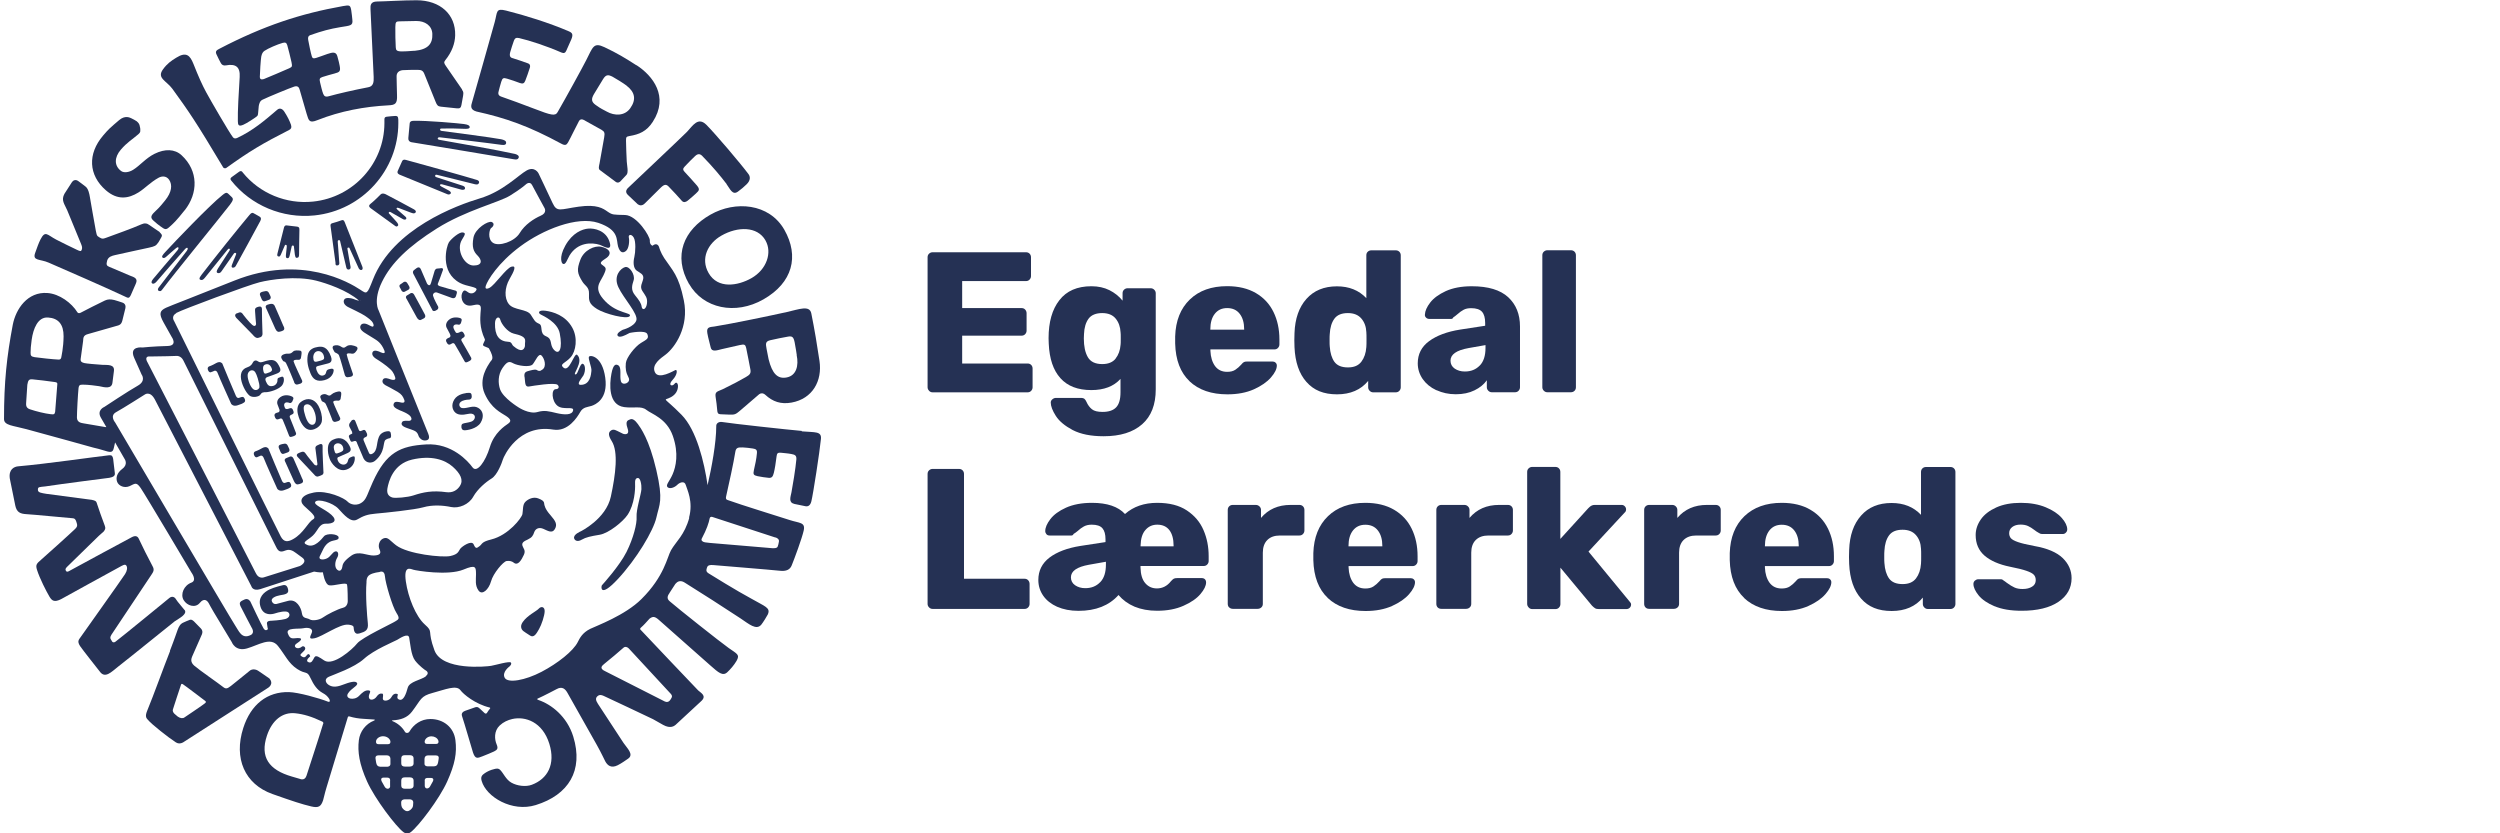
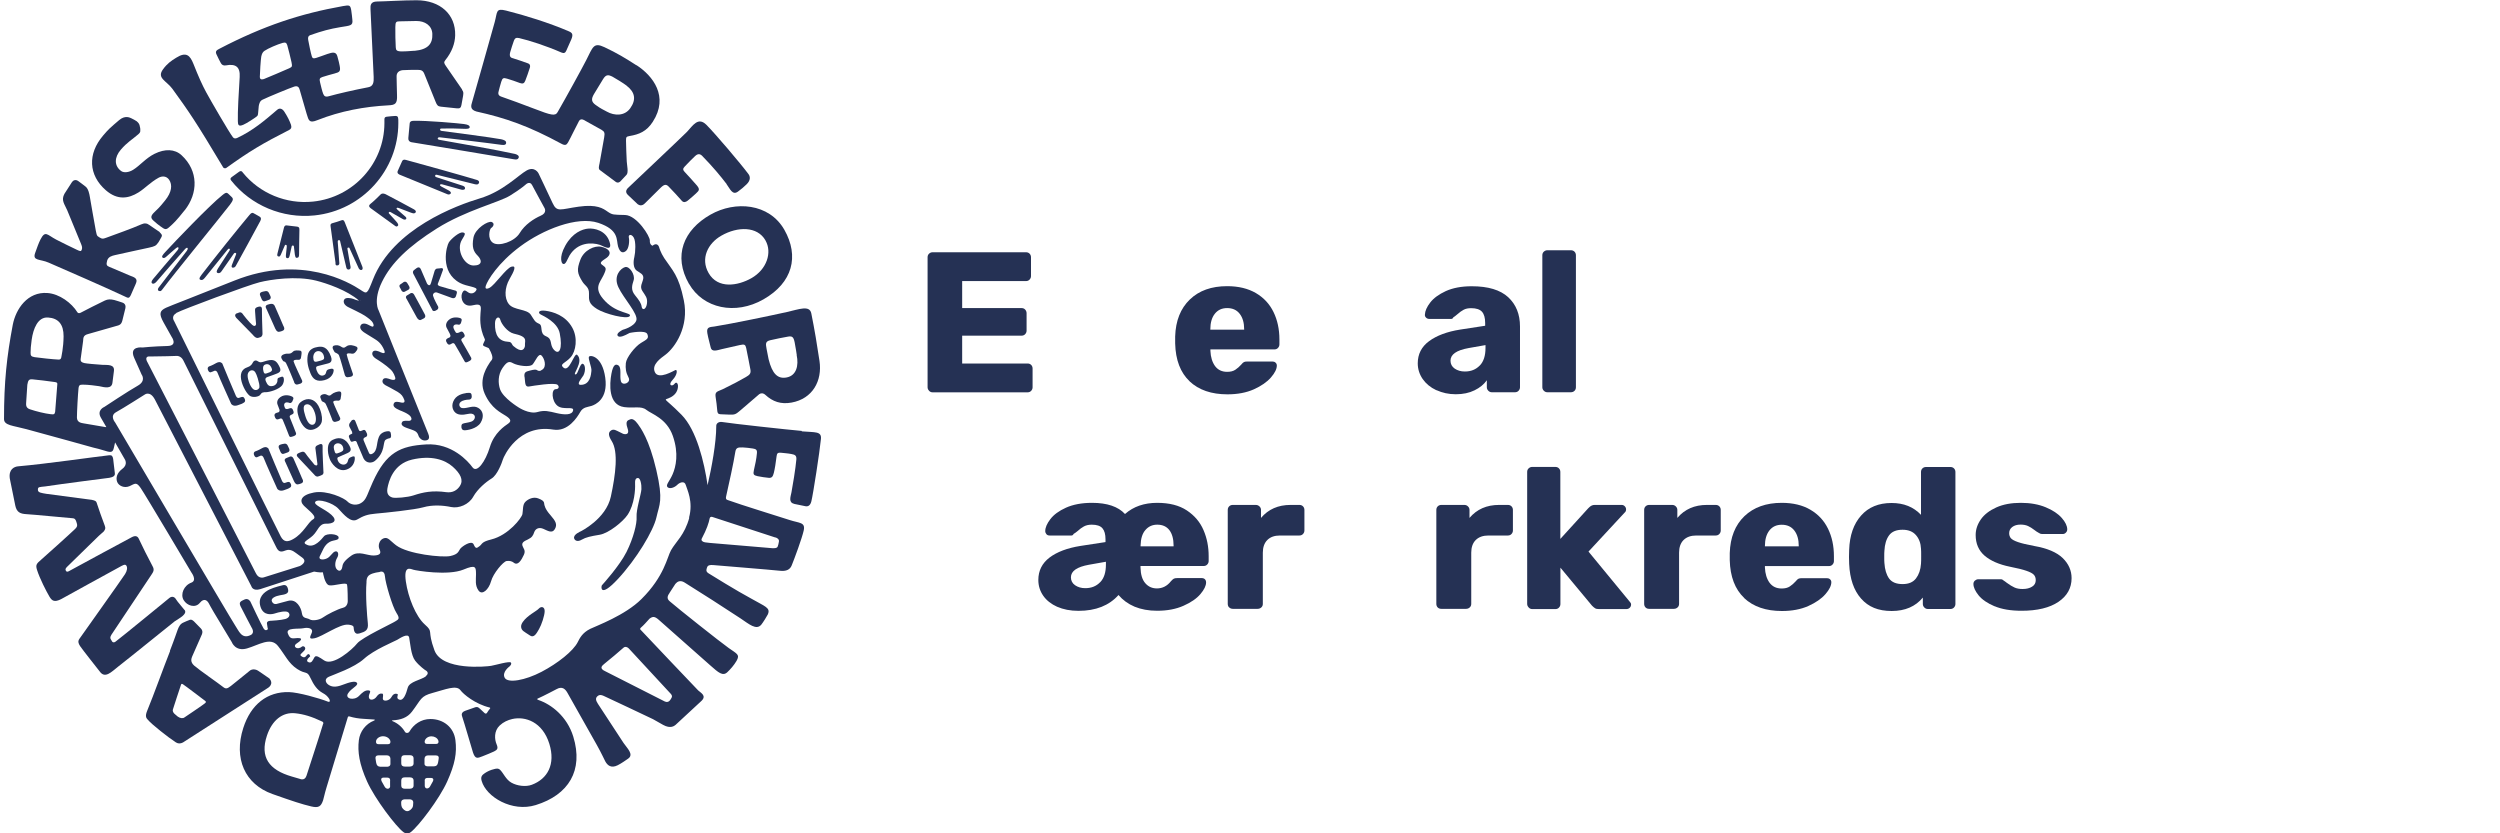
<svg xmlns="http://www.w3.org/2000/svg" id="Lag_1" data-name="Lag 1" viewBox="0 0 300 100">
  <defs>
    <style>
      .cls-1 {
        fill: #253154;
        stroke-width: 0px;
      }
    </style>
  </defs>
  <g id="Korte_kredsnavne" data-name="Korte kredsnavne">
    <path class="cls-1" d="m111.49,46.89c-.12-.12-.18-.26-.18-.42v-15.6c0-.18.06-.32.18-.43.12-.11.26-.17.42-.17h11.21c.18,0,.32.06.43.17.11.11.17.26.17.43v2.26c0,.16-.06.3-.17.42-.11.12-.26.18-.43.18h-7.66v3.24h7.13c.18,0,.32.06.43.18s.17.27.17.44v2.09c0,.16-.06.3-.17.42-.11.12-.26.18-.43.18h-7.13v3.34h7.85c.18,0,.32.06.43.17.11.11.17.26.17.43v2.26c0,.16-.06.3-.17.42-.11.12-.26.18-.43.18h-11.4c-.16,0-.3-.06-.42-.18Z" />
-     <path class="cls-1" d="m128.73,51.61c-.94-.5-1.62-1.06-2.03-1.7s-.61-1.18-.61-1.61c0-.14.06-.27.19-.38.13-.11.27-.17.43-.17h3.05c.16,0,.28.04.37.11s.17.2.25.37c.16.37.38.66.65.88.27.22.7.32,1.27.32.74,0,1.28-.18,1.63-.54.35-.36.53-.96.53-1.81v-1.61c-.82.9-1.98,1.34-3.5,1.34-1.62,0-2.85-.47-3.71-1.43-.86-.95-1.32-2.33-1.4-4.14l-.02-.65c0-1.94.43-3.46,1.3-4.57.86-1.11,2.14-1.67,3.84-1.67.82,0,1.54.16,2.16.47.62.31,1.15.73,1.58,1.26v-.89c0-.18.06-.32.18-.43.12-.11.26-.17.42-.17h2.76c.18,0,.32.06.44.18.12.12.18.26.18.42v11.54c0,1.82-.54,3.22-1.63,4.18s-2.63,1.44-4.63,1.44c-1.52,0-2.75-.25-3.7-.74Zm5.14-8.58c.35-.44.55-1,.6-1.67.02-.11.02-.36.02-.74s0-.61-.02-.72c-.03-.67-.23-1.23-.59-1.67-.36-.44-.9-.66-1.62-.66s-1.3.22-1.63.67-.52,1.06-.55,1.85l-.02.53c0,.94.16,1.69.48,2.24.32.55.89.83,1.73.83.72,0,1.26-.22,1.61-.66Z" />
    <path class="cls-1" d="m142.75,45.75c-1.1-1.04-1.68-2.55-1.73-4.54v-.84c.06-1.89.65-3.36,1.76-4.43s2.6-1.6,4.48-1.6c1.36,0,2.51.28,3.45.83.94.55,1.64,1.31,2.11,2.27.47.96.71,2.06.71,3.31v.58c0,.16-.06.3-.17.42-.11.12-.26.18-.43.18h-7.68v.17c.03.75.22,1.36.55,1.82.34.46.82.7,1.46.7.4,0,.73-.08.98-.25s.49-.37.7-.61c.14-.18.26-.28.35-.32.09-.04.23-.06.42-.06h2.98c.14,0,.27.04.37.13.1.09.16.2.16.35,0,.42-.24.9-.71,1.44-.47.54-1.16,1.02-2.05,1.42-.9.4-1.95.6-3.17.6-1.92,0-3.43-.52-4.54-1.56Zm6.55-6.19v-.05c0-.78-.18-1.4-.54-1.86-.36-.46-.86-.68-1.5-.68s-1.12.23-1.48.68-.54,1.08-.54,1.86v.05h4.06Z" />
-     <path class="cls-1" d="m156.77,45.83c-.87-.98-1.35-2.37-1.43-4.16l-.02-.84.02-.86c.06-1.73.54-3.1,1.43-4.1s2.11-1.51,3.66-1.51c1.46,0,2.63.47,3.53,1.42v-5.14c0-.18.05-.32.17-.43.11-.11.26-.17.43-.17h2.93c.18,0,.32.06.43.17s.17.26.17.43v15.84c0,.16-.06.3-.17.42-.11.12-.26.18-.43.18h-2.71c-.16,0-.3-.06-.42-.18-.12-.12-.18-.26-.18-.42v-.77c-.88,1.07-2.13,1.61-3.74,1.61s-2.79-.49-3.66-1.48Zm6.59-2.42c.35-.46.55-1.04.6-1.76.02-.21.02-.51.02-.91s0-.68-.02-.89c-.03-.66-.23-1.2-.6-1.63-.37-.43-.9-.65-1.61-.65-.75,0-1.29.22-1.62.67-.33.45-.52,1.06-.56,1.85-.02.16-.02.41-.02.74s0,.58.02.74c.05.78.24,1.4.56,1.85.33.45.87.67,1.62.67s1.26-.23,1.61-.68Z" />
    <path class="cls-1" d="m172.35,46.82c-.7-.33-1.24-.78-1.63-1.34-.39-.57-.59-1.2-.59-1.88,0-1.1.45-1.99,1.36-2.66s2.15-1.14,3.73-1.39l3-.46v-.34c0-.61-.13-1.06-.38-1.34s-.69-.43-1.29-.43c-.37,0-.67.06-.91.19-.24.13-.49.3-.74.53-.22.19-.39.32-.5.38-.05.13-.14.19-.26.19h-2.62c-.16,0-.29-.05-.4-.16-.1-.1-.15-.23-.13-.37.02-.43.23-.91.64-1.44.41-.53,1.03-.98,1.87-1.37.84-.38,1.88-.58,3.11-.58,1.97,0,3.42.44,4.37,1.31.94.87,1.42,2.04,1.42,3.52v7.29c0,.16-.06.3-.17.42-.11.12-.26.18-.43.18h-2.78c-.16,0-.3-.06-.42-.18-.12-.12-.18-.26-.18-.42v-.84c-.35.5-.84.9-1.48,1.21-.63.31-1.38.47-2.24.47s-1.62-.17-2.32-.49Zm5.23-2.96c.46-.48.68-1.18.68-2.11v-.34l-2.04.36c-1.44.26-2.16.76-2.16,1.51,0,.4.17.72.5.95.34.23.74.35,1.22.35.74,0,1.33-.24,1.79-.72Z" />
    <path class="cls-1" d="m185.26,46.89c-.12-.12-.18-.26-.18-.42v-15.84c0-.18.06-.32.18-.43.12-.11.26-.17.42-.17h2.83c.18,0,.32.06.43.17s.17.26.17.43v15.84c0,.18-.06.32-.17.43-.11.11-.26.17-.43.17h-2.83c-.16,0-.3-.06-.42-.18Z" />
-     <path class="cls-1" d="m111.49,72.89c-.12-.12-.18-.26-.18-.42v-15.6c0-.18.06-.32.18-.43.12-.11.26-.17.42-.17h3.17c.18,0,.32.06.43.17.11.11.17.26.17.43v12.58h7.27c.18,0,.32.06.43.18.11.12.17.27.17.44v2.4c0,.16-.06.3-.17.42-.11.12-.26.18-.43.18h-11.04c-.16,0-.3-.06-.42-.18Z" />
    <path class="cls-1" d="m126.87,72.82c-.73-.33-1.29-.77-1.68-1.33-.39-.56-.59-1.19-.59-1.9,0-1.1.45-2,1.34-2.68.9-.68,2.14-1.15,3.72-1.4l3-.46v-.34c0-.59-.12-1.03-.37-1.32s-.68-.43-1.28-.43c-.37,0-.68.07-.94.21-.26.14-.5.32-.74.54-.16.14-.33.26-.5.36-.05.13-.14.19-.26.19h-2.62c-.16,0-.29-.05-.38-.16s-.14-.23-.14-.37c0-.42.2-.89.61-1.43.41-.54,1.04-1,1.88-1.38.85-.38,1.89-.58,3.12-.58,1.82,0,3.14.45,3.96,1.34,1.02-.9,2.31-1.34,3.86-1.34,1.46,0,2.64.3,3.56.91.92.61,1.59,1.4,2,2.36.42.97.62,2.01.62,3.13v.58c0,.16-.06.3-.17.42-.11.12-.26.18-.43.18h-7.58v.17c.02.85.21,1.48.58,1.9.37.42.83.62,1.39.62.67,0,1.23-.29,1.68-.86.14-.16.26-.26.35-.31.09-.05.23-.07.42-.07h2.93c.16,0,.29.05.38.14s.14.22.14.38c0,.4-.23.87-.68,1.4-.46.54-1.13,1-2.03,1.4-.9.4-1.95.6-3.17.6-1.02,0-1.92-.17-2.7-.49-.78-.33-1.42-.8-1.93-1.4-1.12,1.26-2.72,1.9-4.8,1.9-.98,0-1.83-.17-2.56-.49Zm5.16-2.96c.46-.48.68-1.18.68-2.11v-.34l-2.04.36c-1.44.26-2.16.76-2.16,1.51,0,.4.17.72.5.95.34.23.74.35,1.22.35.74,0,1.33-.24,1.79-.72Zm8.8-4.3v-.1c0-.78-.17-1.4-.5-1.84-.34-.44-.82-.66-1.46-.66-.58,0-1.05.21-1.42.64-.37.42-.56,1.04-.58,1.86v.1h3.96Z" />
    <path class="cls-1" d="m147.5,72.9c-.11-.11-.17-.26-.17-.43v-11.28c0-.18.06-.32.17-.43.11-.11.26-.17.43-.17h2.76c.18,0,.32.06.45.18.12.12.18.26.18.42v.96c.88-1.04,2.06-1.56,3.55-1.56h1.06c.18,0,.32.06.43.17.11.11.17.26.17.43v2.47c0,.16-.06.3-.17.42-.11.12-.26.18-.43.18h-2.33c-.66,0-1.16.18-1.52.54s-.54.87-.54,1.52v6.14c0,.18-.06.32-.18.43-.12.11-.27.17-.44.17h-2.98c-.18,0-.32-.06-.43-.17Z" />
-     <path class="cls-1" d="m159.33,71.75c-1.1-1.04-1.68-2.55-1.73-4.54v-.84c.06-1.89.65-3.36,1.76-4.43s2.6-1.6,4.48-1.6c1.36,0,2.51.28,3.45.83.94.55,1.64,1.31,2.11,2.27.47.96.71,2.06.71,3.31v.58c0,.16-.06.3-.17.42-.11.12-.26.18-.43.18h-7.68v.17c.03.75.22,1.36.55,1.82.34.46.82.7,1.46.7.4,0,.73-.08.98-.25s.49-.37.7-.61c.14-.18.26-.28.35-.32.09-.04.23-.06.42-.06h2.98c.14,0,.27.04.37.13.1.09.16.2.16.35,0,.42-.24.9-.71,1.44-.47.54-1.16,1.02-2.05,1.42-.9.4-1.95.6-3.17.6-1.92,0-3.43-.52-4.54-1.56Zm6.55-6.19v-.05c0-.78-.18-1.4-.54-1.86-.36-.46-.86-.68-1.5-.68s-1.12.23-1.48.68-.54,1.08-.54,1.86v.05h4.06Z" />
    <path class="cls-1" d="m172.53,72.9c-.11-.11-.17-.26-.17-.43v-11.28c0-.18.06-.32.17-.43.11-.11.26-.17.43-.17h2.76c.18,0,.32.06.44.18.12.12.18.26.18.42v.96c.88-1.04,2.06-1.56,3.55-1.56h1.06c.18,0,.32.06.43.17.11.11.17.26.17.43v2.47c0,.16-.06.3-.17.42-.11.12-.26.18-.43.18h-2.33c-.66,0-1.16.18-1.53.54-.36.36-.54.87-.54,1.52v6.14c0,.18-.06.32-.18.43-.12.11-.27.17-.44.17h-2.98c-.18,0-.32-.06-.43-.17Z" />
    <path class="cls-1" d="m183.44,72.89c-.12-.12-.18-.26-.18-.42v-15.84c0-.18.06-.32.18-.43.12-.11.26-.17.42-.17h2.78c.18,0,.32.06.43.17.11.11.17.26.17.43v8.04l3.34-3.67s.09-.09.18-.17c.09-.08.18-.14.28-.18.1-.04.21-.06.34-.06h3.22c.14,0,.27.05.37.16.1.1.16.23.16.37,0,.18-.06.31-.19.41l-4.32,4.66,4.92,5.98c.13.13.19.25.19.36,0,.16-.05.29-.16.4-.1.1-.24.16-.4.16h-3.29c-.21,0-.37-.03-.47-.1-.1-.06-.23-.17-.37-.31l-3.79-4.56v4.37c0,.16-.06.3-.17.42-.11.12-.26.18-.43.18h-2.78c-.16,0-.3-.06-.42-.18Z" />
    <path class="cls-1" d="m197.47,72.9c-.11-.11-.17-.26-.17-.43v-11.28c0-.18.06-.32.17-.43.11-.11.26-.17.43-.17h2.76c.18,0,.32.06.44.18.12.12.18.26.18.42v.96c.88-1.04,2.06-1.56,3.55-1.56h1.06c.18,0,.32.06.43.17.11.11.17.26.17.43v2.47c0,.16-.06.3-.17.42-.11.12-.26.18-.43.18h-2.33c-.66,0-1.16.18-1.53.54-.36.36-.54.87-.54,1.52v6.14c0,.18-.06.32-.18.43-.12.11-.27.17-.44.17h-2.98c-.18,0-.32-.06-.43-.17Z" />
    <path class="cls-1" d="m209.3,71.75c-1.1-1.04-1.68-2.55-1.73-4.54v-.84c.06-1.89.65-3.36,1.76-4.43,1.11-1.06,2.6-1.6,4.48-1.6,1.36,0,2.51.28,3.44.83.94.55,1.64,1.31,2.11,2.27.47.96.71,2.06.71,3.31v.58c0,.16-.06.3-.17.42-.11.12-.26.18-.43.18h-7.68v.17c.03.75.22,1.36.55,1.82.34.46.82.7,1.46.7.4,0,.73-.08.98-.25.25-.17.49-.37.7-.61.14-.18.26-.28.35-.32s.23-.06.42-.06h2.98c.14,0,.27.04.37.13s.16.2.16.35c0,.42-.24.9-.71,1.44-.47.54-1.16,1.02-2.05,1.42-.9.4-1.95.6-3.17.6-1.92,0-3.43-.52-4.54-1.56Zm6.55-6.19v-.05c0-.78-.18-1.4-.54-1.86s-.86-.68-1.5-.68-1.12.23-1.48.68c-.36.46-.54,1.08-.54,1.86v.05h4.06Z" />
    <path class="cls-1" d="m223.33,71.83c-.87-.98-1.35-2.37-1.43-4.16l-.02-.84.02-.86c.06-1.73.54-3.1,1.43-4.1.89-1.01,2.11-1.51,3.66-1.51,1.46,0,2.63.47,3.53,1.42v-5.14c0-.18.06-.32.17-.43s.26-.17.43-.17h2.93c.18,0,.32.06.43.17.11.11.17.26.17.43v15.84c0,.16-.06.3-.17.42-.11.12-.26.18-.43.18h-2.71c-.16,0-.3-.06-.42-.18-.12-.12-.18-.26-.18-.42v-.77c-.88,1.07-2.13,1.61-3.74,1.61s-2.79-.49-3.66-1.48Zm6.59-2.42c.35-.46.55-1.04.6-1.76.02-.21.02-.51.02-.91s0-.68-.02-.89c-.03-.66-.23-1.2-.6-1.63-.37-.43-.9-.65-1.61-.65-.75,0-1.29.22-1.62.67s-.52,1.06-.56,1.85c-.02.16-.02.41-.02.74s0,.58.02.74c.05.78.24,1.4.56,1.85.33.45.87.67,1.62.67s1.26-.23,1.61-.68Z" />
    <path class="cls-1" d="m239.36,72.76c-.87-.37-1.52-.81-1.93-1.32s-.62-.97-.62-1.37c0-.16.06-.29.18-.4.12-.1.25-.16.4-.16h2.74c.1,0,.18.04.26.12.19.13.34.23.43.31.35.26.66.44.92.56.26.12.59.18.97.18.46,0,.84-.09,1.14-.28.3-.18.44-.45.44-.78,0-.27-.08-.49-.23-.65-.15-.16-.44-.32-.88-.47-.43-.15-1.09-.32-1.97-.49-1.33-.27-2.35-.72-3.06-1.33-.71-.62-1.07-1.44-1.07-2.48,0-.66.21-1.28.62-1.87s1.04-1.07,1.86-1.44,1.8-.55,2.94-.55,2.13.18,2.98.53c.85.35,1.49.78,1.93,1.28.44.5.66.96.66,1.38,0,.14-.05.27-.16.38-.1.11-.23.17-.37.17h-2.5c-.13,0-.25-.04-.36-.12-.21-.11-.39-.23-.55-.36-.27-.21-.53-.37-.77-.48-.24-.11-.54-.17-.89-.17-.42,0-.75.1-1,.29-.25.19-.37.44-.37.74,0,.24.07.44.2.6.14.16.42.32.86.47.44.15,1.09.31,1.96.47,1.55.27,2.68.75,3.4,1.44.71.69,1.07,1.5,1.07,2.42,0,1.18-.53,2.13-1.58,2.84-1.05.71-2.53,1.07-4.42,1.07-1.29,0-2.38-.18-3.25-.55Z" />
  </g>
  <g>
    <path class="cls-1" d="m34.93,15.05c.09.25,0,.43-.24.55-3.22,1.64-4.69,2.51-7.55,4.56-.13.08-.3.01-.35-.06-3.35-5.61-4.12-6.7-6.08-9.41-.74-1.02-1.93-1.3-1.15-2.37.5-.69.98-1.02,1.58-1.39,1.21-.76,1.66-.29,2.07.73.65,1.64,1.05,2.51,1.52,3.39.47.88,2.76,4.83,3.22,5.42.12.16.31.18.52.08,1.89-.89,3.27-2.07,4.8-3.38.28-.24.6-.15.85.23.39.61.63,1.08.82,1.63Z" />
    <g>
      <path class="cls-1" d="m67.48,31.61s-.49-.61.36-2.14c.85-1.53,2.03-1.98,2.76-2.04.74-.06,2.09.23,2.53,1.55.45,1.32-.75.54-1.12.41-1.06-.35-2.7-.29-3.65,1.24-.29.47-.5,1.32-.88.97Z" />
      <path class="cls-1" d="m69.91,33.83c-.66-1.05-.71-1.47-.27-2.65.44-1.18,1.73-1.74,2.5-1.57.77.17,1.21.56.94,1.03-.26.47-1.35.74-.85,1.12.5.38.62.38.18,1.29-.44.91-1.26,1.56.21,3.09,1.47,1.53,3.24,1.35,2.95,1.79-.29.44-2.98-.26-3.91-.84-1.03-.64-1-1.06-.98-1.85.03-.79-.47-.94-.77-1.41Z" />
      <g>
        <path class="cls-1" d="m62.92,75.81s-.74-.38-.18-1.18c.56-.8,1.62-1.27,1.91-1.59.29-.32.71-.24.71.29,0,.53-.38,1.65-.67,2.15-.29.5-.59,1.09-1.06.8-.47-.29-.71-.47-.71-.47Z" />
        <path class="cls-1" d="m69.69,63.76s3.03-1.48,3.61-4.16c.58-2.68.92-5.4.1-6.68-.41-.65-.38-.97-.18-1.18.21-.21.47-.24.85-.03.38.2.71.35.71.35,0,0,.85.29.53-.65-.33-.94.06-.97.32-1.09.27-.12.59.12.91.56.32.44,1.36,1.82,2.22,5.53.86,3.7.36,4.09.01,5.68-.35,1.59-2.4,5.01-4.63,7.4-2.23,2.39-2,.83-1.91.74.09-.09,2.14-2.36,2.96-4.01.82-1.65,1.26-3.39,1.2-4.21-.06-.82.55-2.74.58-3.3.03-.56-.12-1.35-.41-1.35-.29,0-.38.24-.35.77.03.53-.05,2.38-.9,3.65-.55.82-2.26,2.21-3.35,2.39-1.09.18-1.65.3-2.15.59-.5.3-.83.11-.91-.15-.15-.47.79-.85.79-.85Z" />
        <path class="cls-1" d="m28.34,38.13l2.01,2.06s.33.46.65.35c.04-.02.28-.09.28-.09,0,0,.24-.09.22-.44-.03-.63-.08-2.68-.07-2.8,0,0,.09-.53-.38-.41-.53.13-.44.32-.44.59,0,.26.12,1.5.12,1.5,0,0-.06.44-.47.09-.41-.35-1.06-1.2-1.06-1.2,0,0-.21-.4-.5-.28-.29.12-.34.12-.34.12,0,0-.31.16-.01.52Z" />
        <path class="cls-1" d="m33.05,39.48l-1.09-2.44s-.24-.33.12-.47c.15-.06.38-.1.38-.1,0,0,.34-.09.5.23.16.32,1.04,2.4,1.04,2.4,0,0,.28.41-.04.57-.28.14-.53.15-.53.15,0,0-.22.01-.37-.34Z" />
        <path class="cls-1" d="m31.42,35.94l-.16-.38s-.22-.37.1-.5c.19-.08.49-.12.49-.12,0,0,.28-.09.43.23.09.19.16.34.16.34,0,0,.18.32-.15.46-.32.13-.46.16-.46.16,0,0-.23.15-.41-.19Z" />
        <path class="cls-1" d="m50.03,38.12l-1.22-2.22s-.27-.31.08-.48c.14-.07.36-.22.36-.22,0,0,.25-.16.44.15.19.31,1.24,2.29,1.24,2.29,0,0,.26.36-.04.55-.26.16-.46.22-.46.22,0,0-.22.03-.4-.3Z" />
        <path class="cls-1" d="m48.17,34.84l-.13-.25s-.25-.31.01-.47c.19-.11.26-.18.4-.28,0,0,.26-.15.44.16.1.18.19.32.19.32,0,0,.21.31-.11.47-.31.16-.38.2-.38.2,0,0-.22.17-.43-.15Z" />
        <path class="cls-1" d="m35.3,57.79l-1.06-2.35s-.24-.33.12-.47c.15-.06.44-.18.44-.18,0,0,.25-.1.41.22.16.32,1.04,2.4,1.04,2.4,0,0,.28.41-.04.57-.28.14-.53.15-.53.15,0,0-.22.01-.37-.34Z" />
        <path class="cls-1" d="m33.67,54.25l-.16-.38s-.22-.37.1-.5c.19-.08.49-.12.49-.12,0,0,.28-.09.43.23.09.19.16.34.16.34,0,0,.18.32-.15.46-.32.13-.46.16-.46.16,0,0-.23.15-.41-.19Z" />
        <path class="cls-1" d="m25.44,44.62l.31-.13s.24-.09.38.31c.19.52,1.61,3.66,1.61,3.66,0,0,.22.37.79.17.57-.19.53-.19.71-.3.24-.13.18-.35.12-.47-.06-.12-.12-.24-.28-.23-.32.02-.54.34-.77-.12-.22-.46-1.63-3.88-1.63-3.88,0,0-.22-.35-.74-.06-.51.3-.85.4-.85.4,0,0-.26.1-.13.44.18.45.47.2.47.2Z" />
        <path class="cls-1" d="m30.97,54.81l.31-.13s.23-.09.38.31c.19.52,1.61,3.66,1.61,3.66,0,0,.22.37.79.18.57-.19.53-.2.71-.3.24-.13.18-.35.12-.47-.06-.12-.12-.24-.28-.23-.32.02-.54.34-.77-.12-.22-.46-1.63-3.88-1.63-3.88,0,0-.22-.35-.74-.06-.51.3-.85.4-.85.4,0,0-.26.1-.13.44.18.45.47.2.47.2Z" />
        <path class="cls-1" d="m39.86,50.34s-.62-1.62-.78-1.88c-.16-.26-.41-.22-.48-.36-.07-.15-.12-.31-.12-.31,0,0-.2-.29.21-.45.58-.23.68.42,1.12-.03.18-.18.73-.37.97-.33.23.04.17.33.15.51-.02.18-.06.38-.06.38,0,0-.07.23-.29.21-.22-.02-.62-.02-.59.19.04.21.79,1.8.79,1.8,0,0,.19.28-.15.44-.12.05-.35.1-.35.1,0,0-.27.12-.43-.26Z" />
        <path class="cls-1" d="m35.3,45.85s-.82-2.03-.98-2.29c-.16-.26-.25-.11-.36-.26-.1-.13-.19-.33-.19-.33,0,0-.14-.28.26-.44.58-.23.71.1,1.15-.35.18-.18.6-.13.84-.1.23.04.17.33.15.51-.02.18-.06.38-.06.38,0,0-.07.23-.29.21-.22-.02-.62-.02-.59.19.04.21.99,2.22.99,2.22,0,0,.19.28-.15.44-.12.05-.35.1-.35.1,0,0-.27.12-.43-.26Z" />
        <path class="cls-1" d="m41.36,44.93s-.55-2.01-.68-2.29-.49-.28-.55-.43c-.06-.15-.54-.72.15-.78.7-.07.77.56,1.25.16.39-.33,1-.1,1.22,0,.42.19-.16.73-.16.73,0,0-.17.17-.38.12-.22-.05-.62-.09-.6.12.01.21.71,2.22.71,2.22,0,0,.16.3-.2.42-.12.04-.36.06-.36.06,0,0-.28.09-.4-.31Z" />
        <path class="cls-1" d="m33.51,49.09l-.21-.56s-.21-.49.35-.88c.56-.4,1.24-.14,1.34-.09.1.04.29.13.19.37l-.1.24s-.13.26-.34.18c-.21-.09-.52-.12-.62.12-.1.24.13.57.13.57,0,0,.13.1.37.01.23-.09.39-.15.53.13.16.34.09.47-.12.56-.18.08-.35.13-.22.43.13.29.68,1.72.68,1.72,0,0,.19.29-.23.44-.37.13-.5.19-.6-.12-.12-.36-.73-1.82-.73-1.82,0,0-.09-.25-.34-.15-.25.1-.41.19-.57-.12-.16-.31-.07-.49.12-.56.19-.07.31-.1.31-.1,0,0,.18-.12.06-.37Z" />
        <path class="cls-1" d="m53.99,40.07l-.39-.74s-.27-.45.23-.92c.5-.47,1.21-.29,1.32-.26.11.03.31.09.24.34l-.07.25s-.1.28-.31.22c-.22-.06-.53-.05-.6.2-.07.25.31.77.31.77,0,0,.15.08.37-.03.22-.12.37-.2.54.06.21.31.15.45-.04.57-.17.1-.33.18-.16.45.17.27,1.07,1.88,1.07,1.88,0,0,.23.27-.18.47-.35.18-.47.25-.61-.04-.17-.34-1.13-1.97-1.13-1.97,0,0-.12-.24-.35-.1-.23.14-.38.24-.58-.04-.2-.29-.14-.47.04-.57.18-.1.29-.14.29-.14,0,0,.16-.14.01-.37Z" />
        <g>
          <path class="cls-1" d="m33.87,45.19c-.37.12-.59.14-.57.38.02.24-.12.64-.53.74-.51.12-.68-.14-.85-.52-.19-.43.02-.51.4-.63.29-.09.68-.25.95-.35.27-.11.51-.29.29-.75-.3-.63-.56-.94-1.24-.84-.69.11-.99.41-1.35.15-.36-.26-.57-.01-.68.22,0,0-.13.31-.53.45-.4.14-.87.38-.86,1.17.02.78.58,1.9,1.05,2.27.37.28,1.14.13,1.28-.11.18-.29.36-.31.73-.31.33,0,1.59-.32,1.94-.89.29-.48.16-1.03-.03-.96Zm-2.73,1.25c-.03.28-.46.54-.8.22-.26-.24-.43-.72-.43-.72,0,0-.32-.79-.14-1.17.16-.32.4-.36.57-.32.24.06.38.28.59.95.16.52.22.83.2,1.05Zm.47-1.91c-.09-.32-.07-.67.2-.78.39-.16.64.09.77.39.13.28.05.4-.19.52-.11.05-.27.11-.41.15-.24.07-.3,0-.37-.27Z" />
          <path class="cls-1" d="m39.43,44.32c-.45.13-.13.61-.66.74-.35.09-.63-.21-.77-.61-.16-.47,0-.48.2-.54.21-.06,1.05-.26,1.13-.29.1-.04.65-.09.39-.82-.44-1.26-1.1-1.24-1.57-1.17-.46.07-1.09.26-1.22.99-.13.73.02,1.42.32,2.16.3.74.76,1.07,1.68.84.94-.24,1.1-.96,1.11-1.13.02-.25-.14-.31-.62-.17Zm-1.84-1.38c-.01-.44.2-.75.52-.8.35-.05.71.19.78.71.04.3-.1.36-.77.52-.24.06-.51.15-.52-.44Z" />
          <path class="cls-1" d="m42.57,54.91c0-.17-.12-.22-.53-.02-.41.2-.16.59-.58.81-.28.14-.72,0-.89-.37-.2-.44,0-.46.11-.51.12-.05.78-.34,1.02-.45.24-.12.53-.27.3-.75-.55-1.17-1.34-1.1-1.77-.96-.42.13-.84.36-.88,1.09-.02.46.03.82.21,1.31.17.49.96,1.65,2.02,1.29.99-.34,1.01-1.25,1-1.42Zm-2.48-.94c-.1-.42,0-.63.27-.74.22-.1.76-.01.84.59.04.26-.14.38-.51.51-.37.14-.47.17-.59-.36Z" />
          <path class="cls-1" d="m36.48,48.01c-.16.07-.3.16-.44.28-.57.51-.28,1.45-.28,1.45,0,0,.12.53.36.95.4.71.88,1.07,1.58.82.38-.13.82-.48.91-.91.05-.23.08-.73-.23-1.54-.39-1.03-1.17-1.37-1.9-1.05Zm1.15,2.93c-.44.19-.79-.35-1-1.05-.19-.62-.31-1.17.02-1.33.37-.17.84.09,1.13.97.19.58.2,1.25-.15,1.41Z" />
        </g>
        <path class="cls-1" d="m37.77,57.02l-.16-.17-1.89-2.01s-.29-.28.1-.46c.26-.12.33-.13.33-.13,0,0,.29-.16.49.13.21.33,1.1,1.39,1.1,1.39,0,0,.35.24.35-.09,0-.04-.23-1.79-.23-1.79,0,0-.09-.29.18-.43.26-.13.35-.16.35-.16,0,0,.35-.13.32.28-.03.41.1,3.02.1,3.02,0,0,.06.25-.13.37-.19.12-.56.22-.56.22,0,0-.19.02-.35-.16Z" />
        <path class="cls-1" d="m42.26,51.84l-.28-.54s-.21-.29.03-.59c.23-.29.19-.26.19-.26,0,0,.31-.24.44.09.13.32.38.96.38.96,0,0,.07.3.29.22.16-.06.25-.1.25-.1,0,0,.22-.15.37.19.15.34.1.21.1.21,0,0,.12.31-.12.41-.24.1-.35.19-.28.4.07.21.64,1.51.64,1.51,0,0,.08.26.37.13.81-.37.43-1.61,1-2.32.11-.14.43-.35.72-.38.02,0,.47-.12.52.17.03.14.15.61-.13.65,0,0-.29.04-.49.2-.34.27.02,1.44-1.26,2.51-.35.29-1.05.35-1.38-.3-.08-.16-.76-1.79-.76-1.79,0,0-.06-.35-.31-.29-.25.06-.38.19-.5-.04-.09-.18-.16-.4-.16-.4,0,0-.12-.22.15-.34.32-.15.23-.07.21-.28Z" />
        <path class="cls-1" d="m51.86,37.15l-.11-.2-2.1-4s-.23-.32.02-.53c.25-.21.38-.28.38-.28,0,0,.29-.21.46.19.17.4.72,1.67.72,1.67,0,0,.15.3.34.21.05-.02.12-.12.16-.28.1-.35.41-1.38.41-1.38,0,0,.07-.3.31-.32.19-.02.34-.03.34-.03,0,0,.46-.13.36.21-.1.34-.59,1.59-.59,1.59,0,0-.15.21.21.34.36.13,1.84.52,1.84.52,0,0,.3.03.2.36-.06.2-.09.3-.09.3,0,0-.08.38-.51.23-.42-.15-1.78-.65-1.78-.65,0,0-.1-.03-.19-.01-.16.04-.33.18-.27.41.09.36.54,1.17.54,1.17,0,0,.23.28-.05.5-.32.23-.53.19-.61-.02Z" />
        <path class="cls-1" d="m55.88,47.19s-.95.07-1.37.76c-.42.69-.16,1.23.03,1.46.33.41.93.42,1.63.26.69-.16.93.24.77.58-.16.35-.53.4-.93.48-.4.08-.61.08-.64.37-.03.29.07.51.33.53.27.03,1.53-.16,1.98-.91.45-.75.28-1.45-.3-1.78-.63-.36-1.25.1-1.92.03-.32-.03-.6-.6.04-.87.35-.15.79-.15.79-.15,0,0,.32,0,.32-.37,0-.37-.12-.44-.31-.44-.19,0-.43.03-.43.03Z" />
        <path class="cls-1" d="m47.49,13.91c-.3.02-.8.05-1.12.1-.24.04-.24.21-.24.37,0,.06,0,.08,0,.42-.02,4.77-3.67,8.88-8.56,9.39-3.22.34-6.42-.99-8.44-3.49-.03-.03-.03-.05-.05-.07-.16-.2-.39-.02-.39-.02,0,0-.61.44-.87.63-.26.19-.14.34-.08.42,2.37,2.99,6.17,4.59,10,4.19,5.76-.6,10.05-5.45,10.06-11.07,0-.39,0-.48-.02-.57-.02-.2-.09-.31-.32-.29Z" />
        <path class="cls-1" d="m19.8,30.28c1.05-1.15,5.33-5.63,6.9-6.88.26-.2.46-.38.69-.15.21.21.2.19.42.4.22.21.17.4-.22.92-1.02,1.33-6.84,8.45-8.1,10.15-.15.2-.22.26-.42.19-.17-.06-.14-.25-.04-.39.16-.24,3.25-4.2,3.39-4.42.16-.24.11-.31.07-.35-.05-.04-.13-.02-.29.14-.54.58-3.21,3.67-3.43,3.92-.15.17-.38.32-.53.18-.13-.12-.02-.32.14-.52.52-.64,2.12-2.5,2.89-3.4.18-.21.18-.36.11-.39-.06-.02-.13-.01-.33.16-.37.33-.78.66-1.06.93-.2.19-.35.24-.47.15-.17-.12.02-.36.28-.64Z" />
        <path class="cls-1" d="m24.18,32.98c1.76-2.29,4.46-5.64,5.75-7.18.14-.16.28-.33.49-.22.22.11.61.35.71.4.19.1.25.25.11.53-.22.44-2.85,5.24-2.94,5.39-.06.11-.17.23-.37.22-.15-.01-.17-.14-.1-.33.06-.16.48-1.22.5-1.27.02-.05.04-.13-.07-.17-.1-.04-.19.05-.24.14-.04.08-1.33,1.89-1.4,2.01-.13.22-.29.31-.46.27-.22-.05-.2-.25,0-.56.13-.21,1.35-2.09,1.35-2.09,0,0,.14-.19.03-.26-.11-.08-.23.09-.27.14-.19.24-2.35,2.92-2.66,3.3-.2.25-.34.34-.52.29-.19-.05-.24-.19.09-.61Z" />
        <path class="cls-1" d="m33.3,30.4c.02-.09.77-3.06.77-3.06,0,0,.05-.34.34-.29.25.04,1.12.13,1.2.14.2.02.34.08.32.41-.02.46-.04,2.6-.04,2.87,0,.32-.04.45-.26.47-.13.02-.19-.04-.25-.41-.03-.19-.1-.75-.1-.85,0-.16-.05-.21-.13-.22-.08,0-.15.04-.17.21-.01.08-.2.93-.22.99-.06.27-.14.34-.3.32-.14-.01-.17-.16-.15-.4.01-.12.09-.86.1-.94.01-.08.02-.24-.09-.26-.13-.03-.14.07-.18.16-.08.17-.39.93-.44,1.02-.11.22-.16.24-.27.22-.18-.04-.19-.14-.13-.38Z" />
        <path class="cls-1" d="m40.27,31.6c-.02-.13-.51-3.79-.6-4.44-.03-.21,0-.31.19-.37.5-.14.69-.2,1.11-.35.18-.07.3-.04.4.23.39,1.01,1.75,4.38,2.11,5.33.05.13.08.33-.08.39-.18.07-.34-.13-.38-.25-.03-.09-1.03-2.27-1.05-2.3-.02-.03-.03-.17-.19-.13-.15.04-.07.2-.07.26,0,.07.35,2,.35,2,0,0,.09.34-.21.37-.23.03-.28-.18-.3-.27-.02-.09-.72-3.04-.73-3.11-.01-.07-.04-.17-.19-.14-.11.03-.11.15-.1.22,0,.06.19,2.54.19,2.54,0,0,.02.25-.23.27-.18.02-.22-.05-.24-.24Z" />
        <path class="cls-1" d="m47.43,27.12s-2.8-2.02-2.97-2.15c-.22-.17-.21-.35,0-.51.34-.26.94-.85,1.23-1.14.09-.09.29-.15.57-.02.27.13,3.27,1.73,3.43,1.83.16.09.3.26.16.39-.15.15-.31.08-.62-.03-.29-.11-1.23-.48-1.38-.53-.12-.04-.19-.05-.25.01-.04.04-.01.1.1.2.08.07.85.75.94.82.1.09.17.2.09.3-.08.1-.25.08-.39,0-.07-.04-1.38-.78-1.44-.82-.06-.04-.18-.09-.24.02-.05.09.03.14.12.24.21.22.8.87.88.98.16.21.14.33.1.37-.16.16-.18.1-.32.05Z" />
        <path class="cls-1" d="m47.94,20.95s-.35-.12-.21-.44c.15-.32.48-1.06.52-1.16.07-.15.19-.24.46-.16,1.37.36,7.32,2.03,8.54,2.41.14.04.28.17.24.31-.08.28-.31.24-.5.2-.48-.11-4.53-1.14-4.59-1.14-.08-.01-.15,0-.18.09-.03.1.03.17.17.21.09.02,3.14,1.02,3.14,1.02,0,0,.35.1.26.37-.05.14-.32.13-.43.1-.08-.02-2.27-.64-2.35-.65-.06-.01-.16-.02-.21.08-.03.05.04.13.17.2.09.05.79.42.9.48.14.08.32.24.2.37-.11.12-.28.12-.38.07-.09-.04-5.74-2.35-5.74-2.35Z" />
        <path class="cls-1" d="m49.35,17.06c-.22-.04-.38-.22-.35-.49.03-.25.16-1.61.16-1.74,0-.19.15-.32.39-.33,1.66-.06,5.61.31,6.1.38.51.07.67.17.71.32.06.24-.28.27-.53.26-.76-.04-2.05-.06-2.81-.04-.12,0-.18,0-.21.12-.03.1.11.16.24.18,1.19.16,6.02.78,7.09.99.3.06.55.18.58.31.09.33-.16.42-.55.36-1.38-.2-6.89-.85-7.36-.9-.1-.01-.24-.02-.28.12-.03.11.08.15.26.19,1.87.33,7.17,1.26,9,1.68.19.04.56.2.45.46-.09.22-.27.24-.59.18-1.94-.34-9.6-1.6-12.31-2.05Z" />
      </g>
    </g>
    <g>
      <g>
        <path class="cls-1" d="m55.46,10.75c-.19-.26-1.84-2.67-1.95-2.83-.23-.33-.27-.45-.08-.69.8-.99,1.17-2.03,1.19-2.99.07-2.5-1.78-4.2-4.63-4.21-1.63,0-3.79.14-4.72.15-.82,0-.83.47-.81.92.02.44.33,7.01.38,8.13.03.65-.05,1.13-.65,1.24-1.73.33-3.66.78-4.7,1.07-.45.13-.59,0-.71-.29-.12-.28-.3-1.07-.37-1.36-.09-.4-.08-.53.28-.65.51-.16.96-.29,1.46-.42.6-.16.74-.25.61-.93-.03-.18-.14-.67-.28-1.15-.16-.56-.58-.47-1.2-.26-.41.14-.84.31-1.31.46-.37.12-.47.06-.55-.17-.11-.31-.38-1.64-.43-1.94-.05-.26-.05-.51.26-.62,1.43-.5,2.33-.74,3.59-.95,1.21-.2,1.54-.16,1.44-.91-.02-.15-.07-.79-.13-1.1-.11-.62-.18-.67-.99-.52-5.1.91-9.51,2.35-14.83,5.12-.33.17-.51.29-.37.64.15.35.46.93.54,1.08.11.2.29.33.59.28,1.16-.22,1.75.14,1.67,1.4-.12,1.91-.25,4.13-.22,5.29.01.43.07.69.66.43.42-.18,1.33-.78,1.6-.99.15-.12.15-.19.18-.49.02-.21.05-.63.07-.77.06-.31.14-.61.46-.76.56-.28,3.37-1.44,3.8-1.57.39-.12.57.06.65.38.26.94.58,2.02.83,2.87.26.88.34,1.16,1.29.78,2.78-1.1,5.65-1.63,8.53-1.78.82-.04,1.08-.19,1.03-1.24-.03-.59-.03-1.71-.05-2.2-.02-.49.29-.73.73-.78.27-.03,1.43-.04,1.78-.04.49,0,.68.11.84.54l1.33,3.29c.17.43.28.55.63.59.35.04,1.35.13,1.92.2.38.05.49-.09.55-.39.05-.25.15-.78.2-1.11.06-.41.04-.49-.13-.73Zm-20.7-2.58c-.25.12-2.97,1.28-3.08,1.31-.11.03-.5.18-.5-.26s.11-2.1.17-2.42c.07-.35.18-.56.39-.7.44-.3,1.56-.78,2.17-.95.35-.1.47-.01.56.27.11.37.4,1.53.51,2.04.1.5.08.57-.23.71Zm14.97-2.08c-.63.06-1.3.08-1.48.08-.66,0-.74-.14-.76-.5-.04-.59-.06-1.72-.05-2.42,0-.66.12-.68.54-.69.36,0,1.61-.04,1.94-.04,1.07-.02,1.92.55,1.96,1.54.05,1.17-.48,1.88-2.14,2.04Z" />
        <path class="cls-1" d="m86.07,49.26c-.04-.52-.11-1.08-.2-1.66-.1-.65.3-.62.89-.91,1.12-.55,2.1-1.06,2.74-1.44.47-.27.63-.44.55-.9,0,0-.43-2.27-.51-2.6-.09-.38-.19-.48-.78-.34-.76.17-1.63.36-2.16.49-.57.14-1.2.38-1.32-.22-.05-.28-.3-1.1-.4-1.7-.14-.79.35-.72.85-.8,2.09-.33,6.92-1.34,8.71-1.74,1.44-.32,2.72-.86,2.92.18.4,1.99.69,3.74.98,5.7.35,2.36-.81,4.53-3.36,4.99-1.28.23-2.25-.11-3.14-.93-.28-.25-.56-.21-.74-.07-.18.14-1.85,1.6-2.26,1.94-.56.47-.64.54-1.41.5-.28-.02-.72-.03-.96-.04-.28-.01-.38-.14-.4-.44Zm9.54-6.67s-.13-.92-.25-1.5c-.13-.65-.29-.78-.78-.7-.74.12-1.37.27-2.12.43-.66.14-.57.47-.47,1.05.02.13.24,1.23.24,1.23.44,1.77,1.1,2.41,2.19,2.19,1.14-.23,1.45-1.4,1.18-2.69Z" />
      </g>
      <g>
        <path class="cls-1" d="m20.39,78.1c.6-1.54.85-2.34.94-2.56.16-.41.32-.69.71-.85.25-.11.46-.21.74-.31.16-.06.3.01.49.18.12.11.64.66.84.86.2.2.22.46.12.7-.18.41-1.08,2.43-1.18,2.68-.1.26-.23.65.26,1.08.59.52,2.93,2.13,3.45,2.55.36.29.52.2.94-.11.18-.13,2.18-1.76,2.18-1.76.44-.44,1.02-.14,1.14-.04l1.3.89c.61.7-.17,1.14-.17,1.14l-10,6.42c-.1.07-.56.43-1.05.11-.93-.6-2.87-2.13-3.36-2.71-.15-.17-.37-.36-.09-1.05.79-1.91,1.98-5.23,2.76-7.2Zm1.33,4.07c-.08.17-.94,2.89-.97,2.96-.06.16.02.36.17.51.08.08.34.29.41.35.28.2.6.25.79.11.09-.07,1.91-1.27,2.44-1.68.13-.1.21-.19.09-.29-.13-.1-2.4-1.83-2.7-2.02-.11-.07-.18-.07-.23.05Z" />
        <path class="cls-1" d="m22.15,73.21c-.12-.18-.88-1.02-1.02-1.28-.19-.34-.52-.41-.81-.17-.22.18-5.72,4.69-6.47,5.25-.15.11-.32.09-.39-.02-.03-.05-.12-.2-.16-.27-.08-.13-.1-.28.07-.55.26-.41,4.46-6.69,4.78-7.17.24-.36.41-.6.17-1.03-.39-.71-1.43-2.78-1.67-3.33-.14-.3-.39-.4-.81-.19-.24.12-7.32,3.94-7.57,4.09-.15.09-.28.07-.33,0-.14-.18-.09-.32.09-.5.68-.65,2.92-2.87,3.83-3.74.23-.23.53-.44.61-.55.16-.23.22-.35.11-.65-.33-.88-.74-2.01-.98-2.77-.05-.17-.15-.26-.59-.35-.22-.04-4.86-.62-5.45-.72-.58-.1-.99-.14-1.01-.45-.02-.42.16-.35.89-.44,1.86-.29,7.67-1.03,7.67-1.03.42-.08.73-.2.67-.58-.04-.23-.17-1.53-.2-1.69-.06-.33-.15-.47-.47-.44-1.67.18-7.51,1.03-10.94,1.33-.45.04-1.16.35-.99,1.48,0,0,.53,2.66.66,3.25.17.77.57.97,1.34,1.01.8.04,5.17.47,5.54.49.24.01.34.12.44.42.02.07.04.14.07.23.06.22.05.37-.2.62-.43.43-3.87,3.52-4.11,3.72-.55.47-.66.62-.48,1.2.33,1.05,1.12,2.58,1.49,3.21.31.52.6.71,1.4.31,0,0,6.76-3.73,7.28-4,.35-.18.45-.16.55-.03.16.22.1.63-.15,1.02-.38.6-5.39,7.63-5.48,7.77-.2.29-.14.53.08.87.2.32,2.36,3.05,2.36,3.05.63.89,1.38.07,2.19-.57,1.62-1.26,6.66-5.35,6.79-5.44.6-.4,1.55-.88,1.21-1.37Z" />
        <path class="cls-1" d="m19.15,27.86c.25.26.38.34.18.67-.14.23-.18.34-.32.55-.3.43-.43.48-1.13.64-.83.19-2.87.61-4.07.89-.39.09-.81.2-.95.66-.15.51-.03.63.23.74.28.12,2.09.9,2.52,1.07.43.17,1.01.3.68.98l-.59,1.35c-.23.46-.33.35-.78.14-2.92-1.36-6.4-2.86-9.07-4.03-1.04-.46-1.99-.19-1.63-1.17.24-.67.41-1.17.64-1.62.58-1.12.79-.55,1.9.03.61.32,1.91.95,2.48,1.22.38.18.49.21.57-.01.09-.26.02-.43-.07-.67-.08-.21-1.38-3.36-1.67-4.06-.33-.77-.76-1.19-.34-1.98l.9-1.4c.14-.22.43-.35.72-.16.26.18.53.39.92.69.33.25.46.9.51,1.22.08.53.55,3.12.72,4.08.07.35.11.54.21.64.09.08.28.2.44.27.16.07.32.03.59-.07,1.21-.45,3-1.07,4.22-1.61.39-.18.69-.13.96.08.14.11,1.21.81,1.24.84Z" />
        <path class="cls-1" d="m22.15,25.24c-1,1.27-1.33,1.56-1.81,1.99-.42.38-.53.34-1.1-.08-.26-.19-.45-.33-.81-.66-.36-.32-.39-.57.11-1.04.39-.37.61-.57,1.26-1.38.83-1.02.9-1.89.5-2.49-.33-.49-.87-.47-1.27-.25-1.01.56-1.57,1.23-2.41,1.76-1.19.74-2.51.97-3.92-.26-2.09-1.82-2.2-4.37-.33-6.56.69-.81.81-.9,1.92-1.85.73-.62,1.29-.3,1.46-.23.16.07.52.27.65.36.05.04.27.22.34.45.09.31.11.48.09.76,0,.08-.06.2-.23.35-.69.6-1.35.97-2.1,1.85-.79.92-.82,1.92.03,2.56.33.25.94.17,1.44-.14.83-.51,1.51-1.39,2.57-1.92,1.25-.62,2.43-.59,3.25.17,2.04,1.88,1.99,4.56.37,6.61Z" />
        <path class="cls-1" d="m76.35,7.82c-1.3-.84-2.29-1.44-3.82-2.16-1.32-.62-1.38-.01-2.2,1.59-.49.96-2.41,4.46-3.42,6.21-.28.48-.71.4-2.85-.43-1.45-.56-2.84-1.06-3.92-1.44-.43-.15-.36-.45-.28-.73.06-.22.2-.78.29-1.05.15-.48.27-.49.7-.37.44.12,1.1.36,1.53.52.36.13.53.05.66-.29s.39-1.04.55-1.57c.07-.25-.02-.42-.21-.49-.55-.21-1.44-.5-1.93-.65-.31-.1-.31-.4-.23-.68.09-.33.32-1.05.45-1.4.1-.28.26-.4.63-.31,1.28.3,3.21.92,5.09,1.74.28.12.46.03.57-.24.07-.15.59-1.33.59-1.33.28-.65.1-.82-.33-1-2.3-.99-5.21-1.9-7.49-2.47-1.25-.31-1.03.13-1.36,1.36-.25.93-2.56,9.08-2.71,9.59-.12.41-.32.92.51,1.16,3.54.79,6.22,1.72,10.2,3.87.46.25.62.14.8-.17.38-.68.83-1.67,1.31-2.56.12-.22.33-.25.57-.13.23.12,1.72.95,2.12,1.18.38.22.42.38.33.92-.09.54-.44,2.51-.56,3.14-.04.2-.18.64.05.78l1.88,1.4c.31.24.57-.04.57-.04,0,0,.5-.53.74-.79.26-.28.06-1.1.03-1.59-.03-.49-.09-2.04-.09-2.51,0-.43.03-.49.43-.56,1.14-.19,2.04-.55,2.78-1.7,1.97-3.04.01-5.53-1.95-6.8Zm-1.15,2.47c1,.77,1.17,1.66.43,2.7-.68.96-1.91.91-2.8.41-.44-.25-.67-.31-1.37-.82-.51-.37-.52-.71-.19-1.28.23-.4.69-1.12,1.09-1.79.34-.56.61-.58,1.15-.3.34.18,1.34.8,1.69,1.07Z" />
        <path class="cls-1" d="m87.19,22.08c-.7-.92-1.68-2.1-2.82-3.26-.34-.41-.63-.41-.98-.07-.33.32-.7.67-1.22,1.23-.25.26-.23.41-.02.64.23.25,1.19,1.28,1.49,1.65.24.29.3.48.12.7-.17.22-1.1,1-1.25,1.12-.23.18-.49.24-.7,0-.36-.41-1.02-1.15-1.58-1.71-.27-.27-.5-.29-.93.13-.27.27-1.89,1.87-1.89,1.87-.11.11-.55.57-1.09-.07l-.9-.85c-.12-.12-.59-.48.04-1,0,0,6.6-6.24,6.98-6.64.71-.76,1.33-1.83,2.32-.85.97.96,4.12,4.65,5.07,5.94.18.25.29.7-.24,1.21-.42.4-.53.49-1.02.86-.68.52-.99-.37-1.38-.88Z" />
      </g>
    </g>
    <path class="cls-1" d="m82.68,34.07c-1.93-3.38-.66-6.47,2.57-8.31,2.98-1.7,7.05-1.37,8.87,1.81,1.81,3.18,1,6.35-2.5,8.35-3.39,1.94-7.25,1.09-8.93-1.85Zm9.18-5.22c-.98-1.72-3.35-1.69-5.3-.57-1.63.93-2.52,2.75-1.53,4.48,1.11,1.95,3.52,1.54,5.14.62,1.85-1.05,2.51-3.09,1.69-4.52Z" />
    <path class="cls-1" d="m96.21,51.71c-1.52-.13-8.43-.88-9.56-1.07-.36-.06-.73.14-.7.51,0,1.99-.55,4.96-1.04,7.07-.4-2.75-1.32-6.62-3.13-8.45-2.31-2.34-2.2-1.59-1.25-2.12.55-.31.83-.78.83-1.35,0-.22-.17-.58-.43-.23-.26.35-.84.18-.22-.48.62-.66.57-1.28.35-1.19-.22.09-2.03,1.2-2.47.27-.44-.93.73-1.7,1.26-2.1,1.15-.86,2.86-3.37,2.21-6.52-.62-3.04-1.35-3.57-2.35-5.07-.44-.66-.62-1.32-.62-1.32,0,0-.18-.66-.8-.17,0,0-.35-.13-.31-.62.04-.49-1.55-3.03-2.97-3.07-1.41-.04-1.5,0-2.08-.39-.57-.4-1.28-.92-3.49-.61-2.21.31-2.6.71-3.13-.43-.53-1.15-1.69-3.57-1.69-3.57,0,0-.44-.88-1.41-.35-.97.53-2.84,2.52-5.61,3.35-2.76.83-10.45,3.62-12.85,9.75-.71,1.81-.71,1.75-1.51,1.22-1.27-.84-7.07-4.31-15.11-1.1-5.24,2.1-7.65,3-8.21,3.26-.76.36-.88.71-.29,1.77.59,1.06.97,1.73.97,1.73,0,0,.77,1.06-.5,1.09-1.71.04-3,.18-3,.18,0,0-1.65-.23-1,1.24.48,1.08.46,1.05.89,2,0,0,.59.76-.47,1.35-1.06.59-4,2.54-4,2.54,0,0-.95.38-.41,1.3.14.24.38.64.65,1.12-.04,0-.07.01-.11,0-.17-.03-2.3-.4-2.64-.45-.29-.05-.77-.12-.78-.7,0-.67.12-2.84.19-3.49.05-.48.23-.44.56-.45.48-.01,1.64.13,1.9.18.78.18,1.51.32,1.61-.4.02-.18.11-.86.18-1.42.11-.84-.8-.71-1.38-.74-.78-.05-1.91-.15-2.16-.21-.31-.07-.5-.18-.45-.51.09-.58.24-1.71.29-2.12.04-.33-.04-.69.58-.85l3.43-.98c.3-.07.56-.14.69-.6,0,0,.32-1.25.38-1.54.06-.29-.05-.57-.39-.67-.34-.1-.61-.22-.95-.3-.48-.11-.76-.1-1.12.06-.41.18-2.69,1.34-2.92,1.47-.13.07-.31.07-.38-.05-.69-1.12-2.15-2.22-3.61-2.32-2.37-.17-3.78,1.9-4.15,3.82-.72,3.81-1.05,6.82-1.05,11.3,0,.78,1.06.78,2.69,1.22,2.78.74,7.85,2.17,8.02,2.21.34.08.82.19,1.41.38.81.27.95.14,1.07-.39.04-.16.09-.38.14-.61.62,1.07,1.15,2,1.15,2,0,0,.44.62-.26,1.15-.7.53-.82,1.12-.64,1.59.18.47.86.79,1.5.5.65-.3.79-.53,1.32.23.53.76,6.09,10.14,6.09,10.14,0,0,.71.94,0,1.21-.91.34-1.35,1.39-.94,2.09.41.7,1.41,1,1.94.35.53-.65.91-.28,1.09.06.27.5.38.74,2.75,4.64,0,0,.42,1.17,1.83.76,1.41-.41,2.82-1.42,3.71-.3.89,1.12,1.24,2.06,2.3,2.76,1.06.7,1.18.17,1.59,1.06.41.88.83,1.47,1.47,1.82.41.22.61.43.79.71.18.35,0,.4-.14.34-1.09-.43-3.56-1.12-4.68-1.15-2.6-.07-4.58,1.47-5.49,4.31-1.17,3.64.18,6.74,3.5,7.92,2.43.86,3.52,1.22,4.66,1.49.89.21,1.17,0,1.42-.74.09-.27.17-.76.42-1.57.75-2.48,2.25-7.4,2.54-8.38.02-.07.08-.15.2-.11.53.16,1.11.26,1.73.29.42.02.82.05,1.22.08.14.01.13.07,0,.13-1,.39-1.69,1.31-1.82,2.35-.17,1.38.05,2.86.99,4.96.94,2.08,3.46,5.41,4.37,6.08.32.24.56.23.86,0,.92-.68,3.44-3.99,4.38-6.08.94-2.1,1.18-3.43.99-4.95-.19-1.57-1.46-2.55-3-2.55-1.12,0-2.03.65-2.52,1.51-.03.05-.12.16-.29.16s-.23-.1-.26-.15c-.32-.55-.85-1.01-1.49-1.27-.07-.03-.06-.09.02-.09.96-.05,1.76-.31,2.32-1.04,1.14-1.5,1.01-1.86,2.51-2.26,1.5-.4,2.82-.98,3.31-.32.35.48,1.76,1.66,3.5,2.08.07.02.1.07.05.13-.15.18-.26.34-.37.52-.03.05-.15.14-.27.03-.2-.16-.54-.54-.77-.69-.08-.05-.24-.06-.36-.02-.57.21-.94.33-1.17.41-.25.09-.55.26-.42.65.29.85,1.23,4.11,1.32,4.38.28.81.54.67,1.12.45.44-.17,1.19-.48,1.41-.59.38-.19.51-.35.31-.83-.27-.62-.34-1.62.36-2.28.46-.43.97-.65,1.51-.78,1.55-.35,3.63.33,4.45,2.98.76,2.46-.21,4.2-2.1,4.91-.71.27-1.76.15-2.47-.26-.67-.39-.93-1.14-1.36-1.55-.17-.16-.39-.15-.65-.08-.54.13-.84.29-1.15.49-.36.24-.54.44-.39.95.55,1.91,3.64,3.77,6.48,2.89,3.95-1.22,5.76-4.16,4.51-8.22-.75-2.43-2.64-3.87-4.18-4.39-.17-.06-.19-.13-.09-.17.71-.31,2.22-1.11,2.28-1.14.67-.37,1.03,0,1.28.43.12.2,2.37,4.21,3.54,6.28.55.98.95,1.86,1.02,1.98.24.43.67.86,1.48.45.48-.24,1.01-.63,1.25-.79.74-.51-.14-1.27-.55-1.89-.18-.28-2.99-4.58-3.07-4.69-.25-.39-.34-.68-.04-.93.28-.24.59-.09.82.02.04.02,5.62,2.63,5.83,2.75.28.16.67.39,1.22.69.87.48,1.32.13,1.48,0,.16-.14,2.99-2.77,3.12-2.89.64-.62-.09-.96-.4-1.25-.14-.13-6.39-6.72-6.93-7.3-.06-.06-.04-.14.04-.22.36-.31.68-.68,1.05-1.09.4-.3.64-.27,1.08.11.76.66,5.66,5.01,6.24,5.52.94.83,1.47,1.31,2.02.79.34-.32.8-.83,1.1-1.35.44-.77.06-.84-.94-1.55-.99-.7-6.17-4.81-7.07-5.6-.19-.16-.45-.45-.04-.98h-.01c.25-.37.5-.75.72-1.11.03-.03.05-.05.09-.09.3-.33.68-.29,1.03-.07,1.49.92,5.16,3.27,6.69,4.29,1.02.68,1.91,1.48,2.51.75.18-.22.7-1.05.77-1.21.37-.82-.32-.95-1.95-1.89-1.71-.91-5-2.95-5.17-3.06-.17-.11-.27-.24-.24-.42.02-.1.02-.14.09-.32.09-.22.33-.28.75-.24.17.02,7,.57,7.97.68.77.09,1.22-.14,1.42-.64.35-.86,1.23-3.24,1.44-4.18.23-1.02-.5-.88-1.69-1.27-1.92-.62-5.59-1.74-7.47-2.41-.17-.06-.2-.19-.15-.42.34-1.48.92-4.16,1.1-5.32.08-.54.32-.58.91-.56.39.02.82.07,1.2.13.37.06.52.15.49.54-.06.72-.22,1.43-.36,2.03-.12.54-.05.64.44.75.3.07,1.06.18,1.35.2.36.02.48-.14.6-.61.12-.48.23-1.19.33-2,.04-.35.16-.44.55-.4.22.03.84.07,1.22.15.38.08.64.13.6.65-.08,1-.47,3.36-.59,3.96-.12.58-.37,1.21.35,1.38l1.36.28c.27.04.55-.07.68-.59.22-.89,1-5.96,1.15-7.49.09-.95-.72-.77-2.3-.91Zm-89.59-2.3c-.07.32-.14.34-.56.29-.64-.07-1.72-.33-2.48-.59-.51-.17-.45-.57-.44-.81.02-.46.12-1.98.14-2.13.09-.49.16-.69.61-.65.64.07,1.92.2,2.65.32.26.04.34.07.34.24,0,.02-.24,3.2-.26,3.32Zm.71-6.46c-.02.13-.14.21-.3.2-.68-.03-2.34-.21-2.87-.29-.43-.07-.5-.19-.49-.56,0-.33.03-.85.13-1.52.19-1.35.74-2.76,1.96-2.68,1.25.08,1.88.83,1.87,2.26-.01,1.37-.27,2.46-.29,2.59Zm31.44,43.92c-.21.75-1.78,5.55-1.99,6.21-.21.66-.78.39-.78.39l-.96-.28c-2.79-.8-3.86-2.35-3.01-4.91.61-1.84,1.86-2.85,3.39-2.69.97.1,1.98.39,3.25,1,.13.06.15.15.11.3Zm13.16,6.92c-.1.19-.21.39-.34.61-.2.32-.62.28-.62-.11,0-.12,0-.56,0-.56,0,0-.09-.38.35-.38h.37c.38,0,.34.26.24.45Zm-.95-4.92c.11-.32.46-.52.81-.51.34,0,.7.19.81.51.06.18.02.4-.27.4h-1.08c-.29,0-.33-.22-.27-.4Zm-.03,2.16c0-.19.11-.38.43-.38s.68,0,.93,0,.39.14.33.41c-.04.19-.04.39-.12.6-.1.29-.35.3-.53.3h-.68c-.14,0-.38-.07-.37-.32,0-.25,0-.42,0-.61Zm-1.44,5.85c-.11.19-.36.46-.64.46s-.53-.27-.64-.46c-.04-.08-.09-.24-.09-.58s.32-.38.42-.38h.61c.1,0,.42.04.42.38s-.04.5-.09.58Zm-1.36-5.85c0-.27.13-.41.44-.41h.58c.29,0,.46.12.46.41v.57c0,.26-.19.39-.48.39h-.55c-.29,0-.45-.12-.45-.39v-.57Zm0,2.66c0-.27.13-.41.44-.41h.58c.29,0,.46.12.46.41v.57c0,.27-.19.39-.48.39h-.55c-.29,0-.45-.12-.45-.39v-.57Zm-4.87-57.69s-.02.05-.05.06c.03-.05.05-.1.05-.06Zm-22.14,1.56c.72-.41,8.69-3.37,10.01-3.69,1.32-.33,4.38-.8,6.8-.19,1.19.3,3.72,1.14,5.14,2.4-.23-.02-.59-.17-.72-.22-.23-.08-.95-.24-1.09.14-.2.54.52.86.52.86,0,0,1.67.8,1.99,1.03.32.23.85.55,1,.95.13.33-.05.38-.14.35-.2-.08-.32-.15-.44-.21-.43-.23-.78-.19-.92.05-.2.34.1.64.36.83.21.15.46.28,1.22.76.36.23.86.48,1.25,1.43.25.61-.55.17-.55.17,0,0-.64-.31-.83-.01-.3.46.42.86.42.86,0,0,.6.36,1.24.86.72.56.84.83,1.01,1.31.18.5-.42.33-.58.27-.17-.06-.72-.29-.89.05-.22.43.38.7.38.7,0,0,.94.48,1.41.77.47.29.61.53.75.87.15.33.04.48-.35.4-.27-.06-.74-.2-.87.11-.15.34.1.56.75.84.1.04,1.05.38,1.28.76.23.38-.06.48-.19.49s-.68-.08-.83.12c-.32.43.36.66.54.73.26.1.77.25.98.37.18.1.29.24.34.34.09.23.14.35.14.35,0,0,.24.41.62.44.38.03.79-.09.5-.8-.3-.71-5.95-14.79-5.95-14.79,0,0-.71-1.17.4-3.44,1.11-2.27,3.16-4.25,6.59-6.41,3.44-2.16,7.41-3.11,8.76-3.93,1.35-.83,1.92-1.36,1.92-1.36,0,0,.47-.44.74.09.27.53,1.48,2.73,1.48,2.73,0,0,.38.59-.44.94-.82.36-1.91,1.06-2.53,2.09-.62,1.03-2.5,1.64-3.2,1.17-.71-.47-.42-1.68-.21-1.79.21-.12.47-.53.06-.71-.41-.18-2,.77-2.2,1.89-.2,1.12,0,1.65.51,2.15.5.5.62,1.18-.5,1.18-1.12,0-2.12-1.9-1.39-3.09.38-.62.5-.82.09-.88-.41-.06-1.35.74-1.65,1.18-.29.44-1.15,3.58,1.34,4.89.83.44,2.14.45,1.96.83-.18.38-.61.54-.96.31-.35-.23-.53-.44-.76.09-.23.53.08,1.74,1.29,1.44,1.2-.3.95.32.92.94-.02.55-.17,1.67.52,3.14.08.17-.3.56-.2.74.08.14.63.25.7.37.73,1.33.3,1.33.11,1.66-.21.35-1.43,1.97-.63,3.76.8,1.79,1.95,2.27,2.57,2.68.62.41.62.65.24.92-.38.27-1.67,1.08-2.19,2.82-.53,1.74-1.55,3.15-2.08,2.42-.53-.73-2.48-2.94-5.57-2.75-3.09.18-4.79.95-6.4,4.52-.58,1.28-.73,1.94-1.15,2.32-.75.68-1.6.32-1.85.04-.38-.44-2.5-1.41-4.06-1.11-1.56.3-1.79,1-1.2,1.59.59.59,1.66,1.31,1.1,1.63-.62.35-1.14,1.68-2.41,2.38-.63.35-1.09.38-1.47-.32-.38-.7-12.8-25.86-12.8-25.86,0,0-.41-.56.26-.94Zm41.81,7.68c.09.62,0,1.23.53,1.14.53-.09,3.08-.51,3.43-.2.22.2.17.52-.22.52-.55,0-.51,1.41.2,1.99.71.57,2.01,0,1.88.57-.13.57-1.06.53-1.99.31-.93-.22-1.43-.37-2.27-.13-1.01.3-2.28-.55-2.28-.55,0,0-1.85-1.12-2.22-2.17-.25-.72-.27-1.74.29-2.56.56-.82.82-.83,1.29-.56.47.26,2,.54,2.35.1.35-.44.69-1.38,1.05-1.03.35.35.64,1.33.08,1.69-.24.15-.22.16-.42.14-.26-.02-.13-.28-1.03-.04-.49.13-.77.17-.68.79Zm0-3.56c-.09.23-.37.69-1.35-.16-.19-.16-.18-.49-.56-.5-1.18-.05-1.68-.78-1.64-2.25.02-.72.52-.88.64-.39.12.49.86,1.47,1.6,1.65.74.18,1.44.36,1.38.92-.06.56.02.5-.07.73Zm-7.75,16.62c-.32.5-.86.87-1.65.76-1.65-.23-2.77,0-3.94.39-.69.23-2.18.36-2.53.25-.36-.11-.72-.38-.59-1.1.15-.82.67-2.91,2.96-3.45,2.29-.53,3.91,0,4.86.84s1.33,1.62.89,2.3Zm-37.28-15.52c1.38,0,3.26-.07,3.26-.07,0,0,.53-.06.83.56.3.62,11.12,22.36,11.12,22.36.33.73.71.59,1.18.41.47-.18.91.12.91.12,0,0,.41.26,1.06.76.69.53-.29,1-.29,1l-4.32,1.36s-.62.24-.97-.5c-.35-.73-13-25.3-13-25.3,0,0-.45-.71.23-.71Zm14.64,31.71s-.56-.03-.53.32c.03.35.12.68.12.68,0,0-.26.35-.53-.09-.27-.44-1.57-3.2-1.57-3.2,0,0-.24-.47-.71-.26-.47.21-.71.33-.47.82.24.5,1.33,2.56,1.33,2.56,0,0,.42.61-.11.88-1.1.56-1.44-.53-1.85-1.11-.41-.59-14.42-24.39-14.42-24.39,0,0-.69-.8.11-1.24.81-.44,3.42-2.1,3.42-2.1,0,0,.65-.53,1.24.59.59,1.12,11.57,22.39,11.57,22.39,0,0,.15.65,1.09.35.94-.3,6.44-2.1,6.44-2.1,0,0,.65.14,1.06.09,0,0,.21,1.47.77,1.56.56.09,2.03-.42,2.12-.09.09.32.09,1.97.09,1.97,0,0,.03.68-.59.82-.62.15-1.94.83-2.38,1.15-.44.32-1.26.44-1.59.24-.32-.21-.85-.06-.94-.73-.09-.68-.65-1.76-1.65-1.5-1,.27-1.35.36-1.35.36,0,0-.38.15-.59-.26-.21-.41.44-.68.97-.77.53-.09,1.06-.15.97-.65-.09-.5-.3-.62-.62-.56,0,0-1.06.24-1.65.53-.59.3-1.41.92-1.05,2.06.36,1.15,1.41.91,1.77.79.35-.12,1.29-.36,1.56-.12.27.23.18.65-.35.8-.53.15-1.68.21-1.68.21Zm5.16,4.4c-.18.32-.33.76-.73.56-.41-.2.23-.68.23-.68,0,0-.06-.35-.27-.26-.21.09-.29.62-.82.21-.22-.17.06-.29.38-.65.32-.35-.09-.64-.29-.47-.56.47-1.16-.04-.62-.38.47-.3.88-.69.06-.65-.56.03-.85.18-1.12-.56-.27-.73,1.29-.5,1.85-.62.56-.12,1.09,0,1.06.38-.03.38-.67,1.03.3.82.97-.21,3-1.73,4.03-1.63,0,0,.62.03.65.29.03.26.03.97.71.76.68-.21,1.09-.36,1-1.21-.09-.85-.3-3.38-.16-4.94,0,0-.06-.62.38-.88.44-.27,1.15-.33,1.15-.33,0,0,.62-.32.68.5.06.82.89,3.65,1.39,4.41.5.76.15.79-.14,1-.29.21-4.03,1.95-4.59,2.66-.56.71-2.88,2.74-3.94,2.04-.6-.4-1-.7-1.18-.38Zm9.1,15.42c0,.41-.45.45-.65.11-.14-.23-.26-.44-.36-.64-.1-.2-.14-.47.25-.47h.39c.46,0,.36.4.36.4,0,0,0,.46,0,.59Zm.03-2.64c0,.26-.24.34-.39.34h-.71c-.19,0-.45-.01-.56-.31-.08-.23-.08-.43-.12-.63-.06-.29.09-.43.35-.43s.63,0,.97,0,.45.2.46.4c0,.2,0,.38,0,.64Zm-1.72-2.79c.11-.34.49-.54.85-.53.36,0,.73.2.85.53.06.19.02.42-.28.42h-1.13c-.3,0-.34-.23-.28-.42Zm5.98-7.72c-.59.44-1.97.62-2.18,1.36-.2.74-.5,1.59-1,1.44-.5-.15-.06-.62-.24-.68-.18-.06-.47-.09-.71.36-.24.44-.84.54-1,.33-.13-.18.12-.71-.12-.74-.24-.03-.44.03-.68.38-.23.35-.82.53-.91.09-.09-.44.41-.8-.03-.85-.44-.06-.8.29-1.15.65-.59.62-1.74.36-1.33-.29.41-.65,1.23-.91,1.09-1.24-.15-.32-.88-.12-1.74.21-.85.33-1.32.24-1.68,0-.35-.23-.56-.7.03-.97.59-.27,3.03-1.07,4.23-2.16,1.2-1.09,3.62-2.07,3.97-2.27.35-.21,1.32-.86,1.44-.27.12.59.21,2.12.71,2.76.5.65,1.21,1.14,1.21,1.14,0,0,.65.29.06.74Zm29.42,2.15c.09.1.13.23.09.35-.03.1-.19.36-.28.44-.13.13-.34.19-.58.07-.42-.22-7.09-3.6-7.09-3.6-.84-.37-.42-.69-.13-.93h0c.66-.53,1.76-1.45,2.27-1.91.21-.19.47-.09.64.08.21.21,4.81,5.19,5.09,5.5Zm2.19-21.2c-.58,2.12-1.6,2.86-2.2,3.92-.47.83-.79,3.12-3.55,5.86-1.96,1.95-5.4,3.21-6.14,3.57-.97.48-1.27,1.14-1.5,1.59-.53,1.06-2.38,2.54-4.35,3.57-1.97,1.03-4.03,1.39-4.41.72-.38-.68.56-1.36.56-1.36,0,0,.32-.26.18-.47-.15-.21-1.85.3-2.38.39-.53.09-5.88.63-6.8-1.87-.92-2.5-.06-2.12-1.15-3.09-1.09-.97-2.01-3.26-2.28-5.17-.27-1.91.5-1.53.88-1.41.38.12,4.18.75,6.03-.01,1.53-.64,1.5-.29,1.51.57,0,.68-.14,1.32.3,1.94s1.23-.12,1.5-1.09c.26-.97,1.46-2.38,1.87-2.45.4-.06.69.06.86.2.18.15.53.29.97-.47.44-.77.41-.91.14-1.41-.27-.5.09-.68.59-.91.5-.24.62-.47.76-.88.15-.41.56-.62,1.09-.39.53.23,1.06.59,1.38.03.32-.56.11-.94-.53-1.68-.65-.73-.73-1.17-.76-1.44-.03-.25-.25-.39-.72-.57-.54-.21-1.18.06-1.53.42-.35.35-.26,1-.35,1.47-.09.47-1.68,2.53-3.73,3.04-1.21.3-1.06.53-1.41.8-.35.27-.47.35-.71-.2-.24-.56-1.41.24-1.62.53-.21.29-.21.65-1.18.86-.97.21-5.09-.22-6.5-1.28-.76-.57-.98-1.07-1.56-.82-.47.21-.65.85-.44,1.3.21.44.12.71-.68.74-.79.03-1.8-.61-2.68,0-.88.62-1.06,1-1.09,1.3-.03.29-.23.74-.62.41-.38-.32-.25-1.06-.01-1.44.23-.38.13-.85-.23-.76-.35.09-.56.65-1.03.85-.47.21-1.09.15-.79-.35.29-.5.46-1.27,1.17-1.65.47-.25,1.14-.15,1.05-.56-.09-.41-1.43-.5-1.75-.11-.32.38-1.12,1.39-1.97,1.06-.85-.32.03-.56.64-1.15.62-.59.73-1.44,1.58-1.42.85.03,1.44-.33.64-1.06-.8-.73-2.24-1.2-1.92-1.58.32-.38,2.08.11,2.76.85.65.7,1.49,1.73,2.25,1.29.76-.44,1.21-.62,2.26-.71,1.06-.09,4.64-.46,5.65-.75,1.14-.33,2.41-.24,3.35-.04.94.2,2.15-.3,2.67-1.24.53-.94,1.53-1.77,2.2-2.18.68-.41,1.23-1.86,1.35-2.27.12-.41,1.87-4.29,6.05-3.6,1.77.29,2.88-1.48,3.23-2.1.35-.62.88-.59,1.35-.74.47-.15,2.02-.81,1.66-3.39-.36-2.59-1.77-2.74-1.94-2.53-.18.21.34,1.26.28,1.72-.04.39-.13,1.67-1.28,1.67-.64,0,.18-.87.32-1.13.31-.61.21-1.34-.09-1.4-.32-.06-.55,1.2-.81,1.27-.58.15,1.03-1.51.15-2.34-.35-.33-.92,2.14-1.64,1.54-.54-.45.26-.55.87-1.26.62-.71.87-2.3.19-3.53-.82-1.5-2.34-1.92-3.22-2.04-.88-.12-.91.27-.59.44.32.18,2.03.91,2.3,2.27.36,1.83-.05,2.65-.67,2-.62-.65-.12-1.29-.98-1.65-.85-.35-.3-1.26-.83-1.5-.53-.23-.53-.38-1-1.09-.47-.7-2.03-.52-2.62-1.26-.59-.73-.5-2,.05-2.97.56-.97.91-1.71.26-1.53-.65.18-1.97,2.18-2.64,2.54,0,0-.65.35-.44-.26.2-.62,1.43-2.71,4.14-4.72,2.7-2.01,6.82-3.66,9.35-2.82,2.53.85,2.15,2.04,2.38,2.84.24.79.61.82.96.52.35-.3.42-1.21.33-1.59-.09-.38.32-.47.59,0,.27.47.21,1.75.07,2.34-.15.59-.13,1.32.28,1.62.41.29.87.43.79.96-.09.53-.46.93-.11,1.48.35.56.66.81.55,1.55-.12.74-.57.79-.63.35-.06-.44-.31-.78-.81-1.4-.5-.62-.36-1.14-.15-1.79.2-.65-.5-1.72-1.03-1.57-.53.15-1.43,1.05-.81,2.4.62,1.35,2.42,3.23,2.16,4-.26.77-1.62,1.12-1.62,1.12,0,0-.73.35-.65.65.09.29.53.2,1-.03l.47-.24s1.91-.39,2.12.14c.21.53-.03.62-.76,1.06-.73.44-1.76,1.77-1.82,2.42-.06.65,0,1.12.33,1.74.33.62-.74,1.05-.92.44-.18-.62.13-1.66-.33-1.92-.24-.13-.58-.22-.81,1.02-.23,1.24-.39,3.74,1.53,4,1.17.16,2.04-.17,2.66.33.62.5,2.44,1.01,3.18,3.13.74,2.12.36,3.71-.02,4.59-.38.88-.88,1.3-.61,1.56.27.26.85.03,1.15-.27.29-.3.88-.53,1.03,0,.15.53.93,2,.39,3.94Zm10.34,2.38c.23.07.46.24.41.5-.04.25-.09.45-.15.6-.08.22-.49.2-.67.19-1.56-.12-6.81-.57-7.46-.63-.49-.05-.77-.06-.94-.23-.07-.07-.1-.18-.04-.29.6-1.13.84-1.87.95-2.43.03-.14.15-.22.31-.17,1.52.5,7.08,2.31,7.57,2.47Z" />
  </g>
</svg>